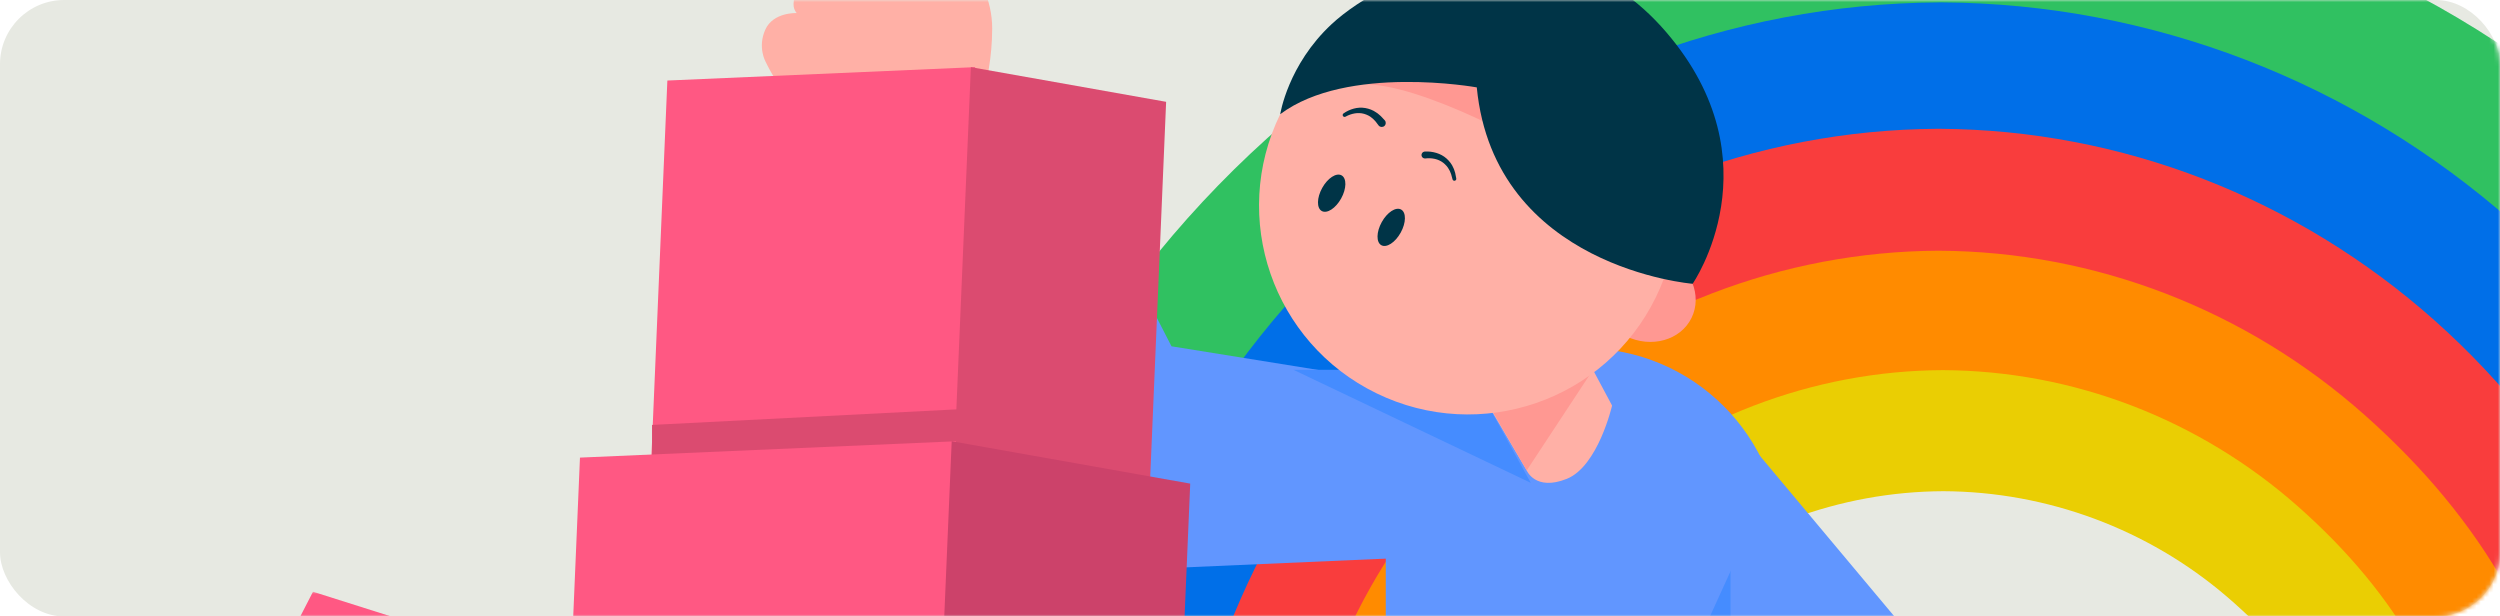
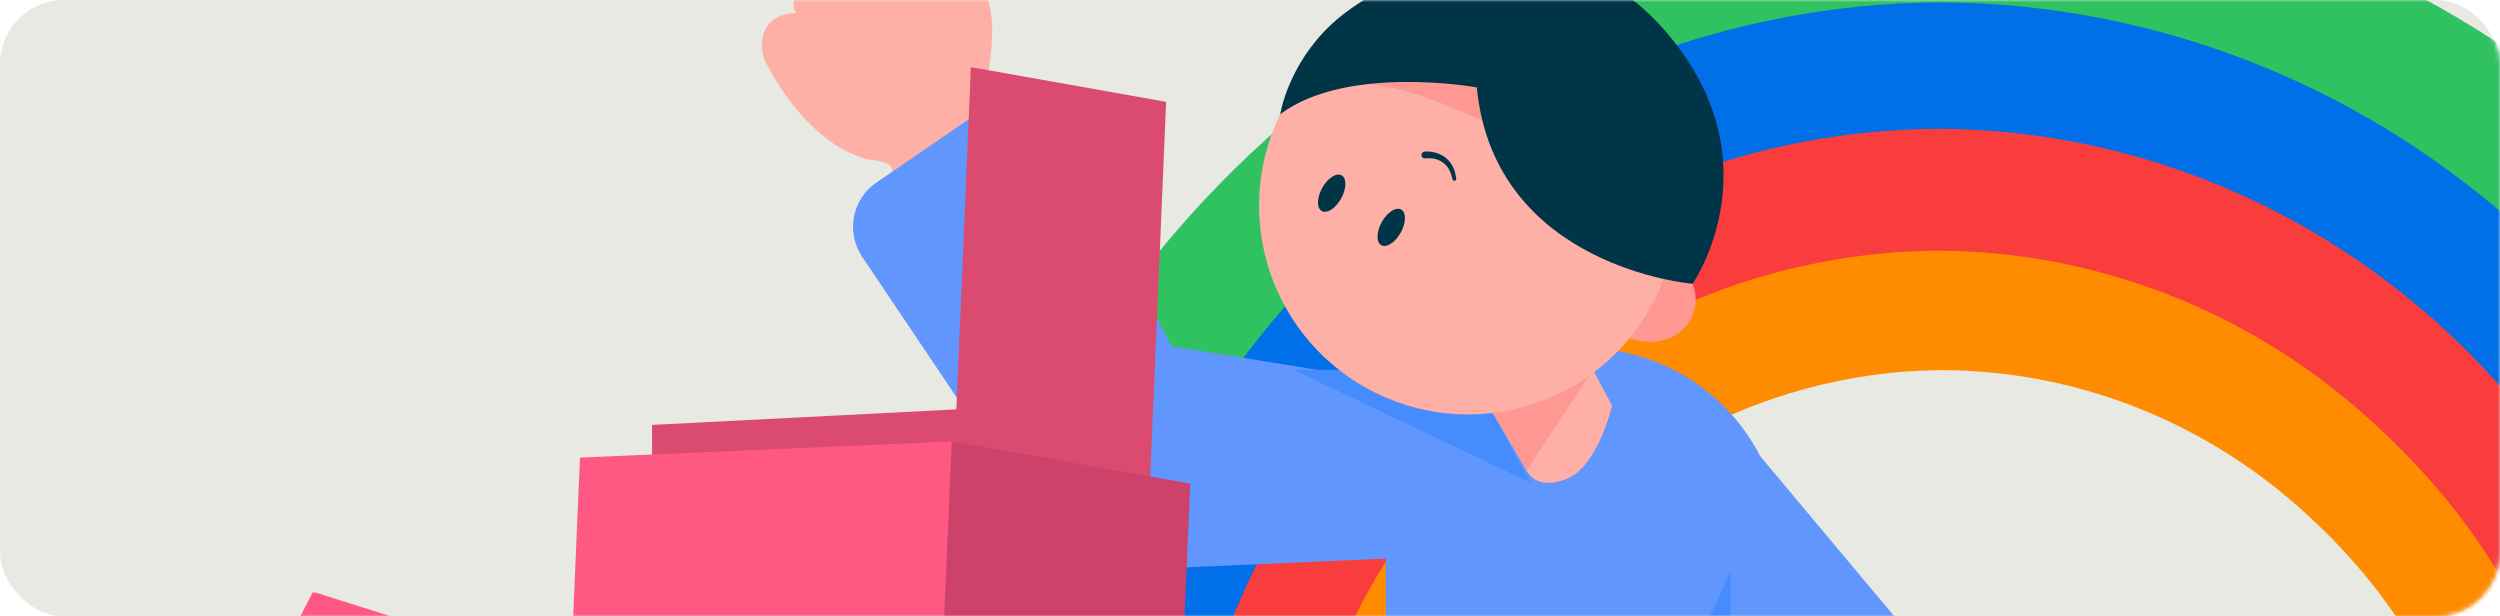
<svg xmlns="http://www.w3.org/2000/svg" xmlns:xlink="http://www.w3.org/1999/xlink" width="584px" height="144px" viewBox="0 0 584 144" version="1.1">
  <title>B09F6216-BF6A-41CA-8E7C-5A2B58C657E2</title>
  <defs>
    <rect id="path-1" x="0" y="0" width="584" height="144" rx="15" />
    <polygon id="path-3" points="0 0 75.247 0 75.247 84.391 0 84.391" />
  </defs>
  <g id="Page-1" stroke="none" stroke-width="1" fill="none" fill-rule="evenodd">
    <g id="renewal-Develop-11/29-최종(추천교육과정-추가)-02" transform="translate(-370, -1734)">
      <g id="몬테소리교육_일러스트" transform="translate(370, 1734)">
        <mask id="mask-2" fill="white">
          <use xlink:href="#path-1" />
        </mask>
        <use id="Mask" fill="#E7E9E2" xlink:href="#path-1" />
        <g id="Group-69" mask="url(#mask-2)">
          <g transform="translate(43, -35)">
-             <path d="M541.451,229.887 C536.254,199.033 520.3,170.821 496.528,150.448 C474.337,131.429 446.287,120.259 417.187,118.778 L417.187,118.601 L410.972,118.605 L410.813,118.604 L404.776,118.651 L404.776,118.778 C375.677,120.259 347.627,131.429 325.438,150.448 C301.661,170.825 285.709,199.037 280.517,229.885 C279.295,237.107 278.168,250.507 278.15,257.998 C278.135,262.375 280.101,264.76 281.756,265.992 C284.407,267.961 287.504,267.93 288.64,267.91 C290.194,267.916 291.812,267.955 293.535,268.007 C295.098,268.053 296.66,268.098 298.236,268.098 C303.817,268.098 307.724,263.957 307.735,258.032 C307.749,253.439 309.847,241.456 310.973,235.022 C311.207,233.69 311.411,232.521 311.568,231.591 C315.428,208.659 325.97,190.483 344.744,174.394 C363.173,158.602 386.698,149.847 410.956,149.744 C435.26,149.847 458.791,158.602 477.219,174.394 C495.994,190.484 506.536,208.659 510.398,231.6 L510.992,235.015 C512.117,241.456 514.217,253.449 514.229,258.032 C514.245,263.958 518.153,268.098 523.741,268.098 C525.303,268.098 526.866,268.053 528.559,268.003 C530.154,267.955 531.746,267.913 533.298,267.91 C534.467,267.92 537.575,267.953 540.208,265.991 C541.86,264.763 543.827,262.38 543.817,258.001 C543.796,250.507 542.669,237.108 541.451,229.887" id="Fill-1" fill="#EACE03" />
            <path d="M564.116,226.747 C558.011,189.345 539.262,155.136 511.322,130.434 C484.11,106.374 449.605,92.747 413.881,91.889 L413.881,91.842 L410.776,91.844 L410.617,91.842 L407.816,91.849 L407.816,91.889 C372.089,92.747 337.586,106.374 310.376,130.434 C282.432,155.141 263.683,189.345 257.581,226.747 C256.139,235.547 254.804,251.896 254.782,261.045 C254.775,263.89 255.637,265.995 257.343,267.305 C259.284,268.794 261.779,268.802 262.982,268.787 C264.964,268.782 266.912,268.843 269.041,268.91 C270.886,268.966 272.734,269.021 274.583,269.021 L274.59,269.021 C278.908,269.021 281.596,265.97 281.605,261.06 C281.622,254.955 284.102,240.328 285.586,231.588 C285.865,229.94 286.111,228.495 286.299,227.345 C291.146,197.634 304.361,174.108 327.888,153.306 C350.963,132.905 380.43,121.596 410.835,121.463 C441.265,121.596 470.732,132.905 493.806,153.306 C517.335,174.108 530.55,197.634 535.398,227.347 C535.587,228.494 535.831,229.936 536.111,231.583 C537.593,240.324 540.076,254.954 540.09,261.06 C540.103,265.971 542.791,269.021 547.106,269.021 L547.116,269.021 C548.964,269.021 550.809,268.966 552.809,268.904 C554.777,268.843 556.745,268.792 558.715,268.787 C559.963,268.8 562.416,268.794 564.352,267.305 C566.059,265.995 566.922,263.889 566.915,261.045 C566.891,251.896 565.556,235.547 564.116,226.747" id="Fill-3" fill="#FF8B00" />
            <path d="M646.457,208.079 C637.08,152.037 608.274,100.783 565.346,63.775 C522.467,26.808 467.907,6.337 411.585,6.031 L411.585,6.021 C411.449,6.021 411.313,6.025 411.177,6.026 C411.041,6.025 410.907,6.021 410.771,6.021 L410.771,6.031 C354.448,6.337 299.889,26.808 257.01,63.775 C214.081,100.783 185.275,152.037 175.899,208.079 C173.676,221.299 171.615,246.105 171.579,259.68 C171.579,261.874 171.943,264.406 173.891,265.863 C175.595,267.138 177.972,267.251 180.055,267.248 C183.26,267.24 186.462,267.339 189.665,267.436 C192.509,267.52 195.354,267.605 198.201,267.605 C203.245,267.609 204.83,263.861 204.841,259.68 C204.87,248.236 210.361,218.767 212.233,207.631 C220.157,160.269 242.154,123.769 278.642,92.314 C315.523,60.518 362.56,42.932 411.177,42.724 C459.796,42.932 506.833,60.518 543.713,92.314 C580.202,123.769 602.199,160.269 610.123,207.631 C611.995,218.767 617.485,248.236 617.515,259.68 C617.526,263.861 619.111,267.609 624.155,267.605 C627.002,267.605 629.846,267.52 632.691,267.436 C635.893,267.339 639.095,267.24 642.3,267.248 C644.383,267.251 646.761,267.138 648.464,265.863 C650.413,264.406 650.782,261.874 650.776,259.68 C650.741,246.105 648.679,221.299 646.457,208.079" id="Fill-5" fill="#30C161" />
            <path d="M613.992,214.652 C605.875,164.976 580.939,119.546 543.778,86.743 C506.659,53.976 459.429,35.831 410.673,35.561 L410.673,35.551 C410.555,35.551 410.438,35.555 410.32,35.556 C410.202,35.555 410.085,35.551 409.967,35.551 L409.967,35.561 C361.211,35.831 313.981,53.976 276.863,86.743 C239.701,119.546 214.765,164.976 206.648,214.652 C204.725,226.371 202.94,248.357 202.909,260.39 C202.904,262.335 203.224,264.579 204.911,265.872 C206.384,267 208.443,267.102 210.247,267.098 C213.021,267.092 215.792,267.18 218.565,267.265 C221.027,267.34 223.491,267.413 225.954,267.415 C230.321,267.419 231.694,264.097 231.702,260.39 C231.728,250.247 236.481,224.126 238.101,214.254 C244.961,172.273 264.003,139.922 295.589,112.039 C327.516,83.857 368.233,68.268 410.32,68.084 C452.407,68.268 493.124,83.857 525.051,112.039 C556.638,139.922 575.68,172.273 582.539,214.254 C584.16,224.126 588.913,250.247 588.938,260.39 C588.948,264.097 590.32,267.419 594.686,267.415 C597.151,267.413 599.613,267.34 602.075,267.265 C604.848,267.18 607.619,267.092 610.393,267.098 C612.197,267.102 614.256,267 615.729,265.872 C617.418,264.579 617.736,262.335 617.731,260.39 C617.7,248.357 615.916,226.371 613.992,214.652" id="Fill-7" fill="#006FE8" />
            <path d="M586.766,221.9 C579.715,178.404 558.053,138.626 525.773,109.903 C493.53,81.213 452.504,65.326 410.152,65.089 L410.152,65.081 C410.049,65.081 409.948,65.084 409.845,65.084 C409.743,65.084 409.641,65.081 409.539,65.081 L409.539,65.089 C367.187,65.326 326.161,81.213 293.917,109.903 C261.637,138.626 239.976,178.404 232.925,221.9 C231.254,232.16 229.704,251.412 229.676,261.948 C229.676,263.65 229.95,265.615 231.416,266.747 C232.696,267.736 234.484,267.824 236.051,267.821 C238.46,267.815 240.868,267.892 243.277,267.967 C245.416,268.033 247.555,268.096 249.695,268.098 C253.488,268.102 254.681,265.192 254.688,261.948 C254.71,253.066 258.839,230.194 260.246,221.552 C266.205,184.794 282.746,156.467 310.184,132.053 C337.917,107.376 373.286,93.728 409.845,93.566 C446.404,93.728 481.774,107.376 509.507,132.053 C536.944,156.467 553.485,184.794 559.443,221.552 C560.851,230.194 564.98,253.066 565.002,261.948 C565.01,265.192 566.203,268.102 569.995,268.098 C572.136,268.096 574.275,268.033 576.414,267.967 C578.821,267.892 581.23,267.815 583.64,267.821 C585.206,267.824 586.995,267.736 588.275,266.747 C589.741,265.615 590.018,263.65 590.013,261.948 C589.987,251.412 588.436,232.16 586.766,221.9" id="Fill-9" fill="#F93D3D" />
            <path d="M175.465,17.22 C175.465,17.22 188.826,27.958 188.776,41.673 C188.726,55.388 183.985,63.793 183.985,63.793 L186.145,67.599 L166.457,78.74 C166.457,78.74 165.836,75.18 165.117,73.912 C164.397,72.643 159.69,72.234 159.69,72.234 C144.555,68.229 135.841,49.419 135.841,49.419 C135.841,49.419 133.923,46.035 135.778,41.913 C137.634,37.79 143.096,38.051 143.096,38.051 C142.165,36.903 141.989,35.606 143.421,31.723 C144.854,27.839 151.071,27.953 151.071,27.953 C149.751,25.627 151.812,23.343 151.812,23.343 C154.452,19.615 158.219,20.835 158.219,20.835 C158.219,20.835 164.18,8.865 175.465,17.22" id="Fill-11" fill="#FFB0A6" />
            <path d="M158.971,22.522 C158.971,22.522 155.887,16.101 152.147,9.916 C148.406,3.73 150.731,0.306 155.538,0.004 C160.344,-0.298 173.452,16.2 173.452,16.2 L159.964,38.304 L154.665,35.255 L158.971,22.522 Z" id="Fill-13" fill="#FFB0A6" />
            <g id="Group-17" stroke-width="1" fill="none" transform="translate(0, 173.228)">
              <mask id="mask-4" fill="white">
                <use xlink:href="#path-3" />
              </mask>
              <g id="Clip-16" />
              <polygon id="Fill-15" fill="#FF5883" mask="url(#mask-4)" points="30.117 0 -8.99791234e-05 58.525 37.99 84.391 75.247 14.283" />
            </g>
            <path d="M294.768,126.226 L230.662,115.896 L204.648,65.348 C201.191,58.629 192.614,56.468 186.38,60.743 L161.714,77.657 C156.041,81.548 154.561,89.274 158.396,94.98 L207.921,168.671 L298.714,164.706 L294.768,126.226 Z" id="Fill-20" fill="#6196FF" />
            <path d="M280.714,248.897 L280.714,162.528 C280.714,137.02 301.418,116.342 326.955,116.342 L326.955,116.342 C352.494,116.342 373.198,137.02 373.198,162.528 L381.054,247.856 C381.667,254.517 376.418,260.263 369.722,260.263 L292.094,260.263 C285.809,260.263 280.714,255.174 280.714,248.897" id="Fill-22" fill="#6196FF" />
            <polygon id="Fill-24" fill="#458CFF" points="314.589 147.798 259.158 121.392 300.058 121.392" />
            <path d="M333.582,129.741 C333.582,129.741 330.318,143.934 322.986,146.864 C315.655,149.793 313.638,144.898 313.638,144.898 L317.92,128.357 L333.582,129.741 Z" id="Fill-26" fill="#FFB0A6" />
            <polygon id="Fill-28" fill="#FFB0A6" points="305.012 130.218 313.638 144.897 333.582 129.742 326.15 115.834" />
            <polygon id="Fill-30" fill="#FF9892" points="313.638 144.897 329.12 121.391 300.058 121.391" />
            <path d="M352.151,109.248 C349.591,114.492 342.73,116.412 336.826,113.537 C330.923,110.662 328.212,104.08 330.771,98.837 C333.331,93.593 340.192,91.673 346.096,94.548 C352,97.423 354.711,104.004 352.151,109.248" id="Fill-32" fill="#FF9892" />
            <path d="M343.821,104.414 C332.005,128.619 302.781,138.675 278.546,126.874 C254.311,115.072 244.242,85.883 256.058,61.677 C267.874,37.472 297.098,27.416 321.333,39.218 C345.568,51.019 355.637,80.208 343.821,104.414" id="Fill-34" fill="#FFB0A6" />
            <path d="M314.202,68.824 C314.202,68.824 285.063,52.287 272.539,54.97 C260.016,57.654 259.158,58.971 259.158,58.971 C259.158,58.971 274.464,41.57 286.359,42.013 C298.254,42.456 314.202,68.824 314.202,68.824" id="Fill-36" fill="#FF9892" />
            <path d="M284.205,89.337 C282.931,91.639 280.905,92.957 279.681,92.281 C278.457,91.606 278.498,89.192 279.772,86.889 C281.046,84.588 283.071,83.269 284.296,83.945 C285.52,84.621 285.479,87.036 284.205,89.337" id="Fill-38" fill="#003447" />
            <path d="M270.297,81.354 C269.023,83.656 266.997,84.974 265.773,84.298 C264.549,83.623 264.589,81.209 265.863,78.906 C267.137,76.605 269.163,75.286 270.388,75.962 C271.611,76.638 271.571,79.053 270.297,81.354" id="Fill-40" fill="#003447" />
            <path d="M289.821,70.403 C290.811,70.343 291.661,70.469 292.546,70.725 C293.412,70.987 294.241,71.43 294.922,72.039 C295.592,72.65 296.168,73.381 296.499,74.201 C296.715,74.591 296.791,75.026 296.939,75.434 C297.042,75.853 297.103,76.278 297.184,76.697 C297.231,76.939 297.073,77.174 296.83,77.221 C296.599,77.266 296.376,77.125 296.314,76.904 L296.296,76.839 C296.192,76.464 296.109,76.083 295.991,75.718 C295.83,75.372 295.742,74.99 295.53,74.679 C295.2,74 294.682,73.459 294.122,73.013 C293.551,72.574 292.88,72.274 292.168,72.115 C291.474,71.958 290.672,71.921 290.035,72.01 L289.982,72.017 C289.538,72.079 289.127,71.769 289.066,71.325 C289.004,70.881 289.315,70.472 289.759,70.41 C289.779,70.407 289.801,70.404 289.821,70.403" id="Fill-42" fill="#003447" />
-             <path d="M270.838,61.5 C271.585,60.971 272.363,60.618 273.226,60.376 C274.082,60.143 275.012,60.078 275.922,60.234 C276.82,60.398 277.728,60.724 278.47,61.261 C278.879,61.489 279.181,61.823 279.543,62.106 C279.866,62.418 280.156,62.757 280.463,63.087 C280.815,63.465 280.795,64.057 280.416,64.409 C280.037,64.762 279.444,64.741 279.091,64.363 C279.073,64.343 279.056,64.323 279.04,64.302 L278.963,64.203 C278.737,63.916 278.526,63.607 278.291,63.325 C278.028,63.085 277.807,62.77 277.511,62.575 C276.972,62.088 276.318,61.793 275.639,61.588 C274.952,61.397 274.209,61.367 273.471,61.49 C272.743,61.613 271.982,61.879 271.356,62.234 L271.319,62.256 C271.104,62.378 270.83,62.303 270.707,62.087 C270.592,61.886 270.653,61.632 270.838,61.5" id="Fill-44" fill="#003447" />
            <path d="M301.975,55.414 C301.975,55.414 271.71,49.952 256.058,61.677 C256.058,61.677 257.831,50.151 268.08,40.629 C280.621,28.977 319.298,11.146 346.24,42.524 C372.189,72.746 352.398,101.293 352.398,101.293 C352.398,101.293 306.07,97.538 301.975,55.414" id="Fill-46" fill="#003447" />
-             <polygon id="Fill-48" fill="#FF5883" points="180.269 157.399 108.991 145.824 112.896 53.812 184.797 50.685" />
            <polygon id="Fill-50" fill="#DB4B70" points="179.269 157.399 225.503 150.797 229.407 58.785 183.797 50.685" />
            <polygon id="Fill-52" fill="#458CFF" points="372.926 174.349 302.647 215.459 377.794 215.613" />
            <polygon id="Fill-54" fill="#458CFF" points="348.77 195.817 364.284 161.791 367.545 210.646" />
            <polygon id="Fill-58" fill="#DB4B70" points="181.407 130.577 109.32 134.261 109.32 143.887 180.317 139.982 219.795 146.993" />
            <polygon id="Fill-60" fill="#FF5883" points="174.785 268.44 87.711 254.299 92.48 141.897 180.316 138.077" />
            <polygon id="Fill-62" fill="#CC426A" points="173.785 268.44 230.265 260.375 235.035 147.972 179.316 138.077" />
            <path d="M361.259,133.298 L405.679,186.343 C415.462,198.026 412.495,215.672 399.428,223.522 L293.248,287.308 C285.569,291.922 275.581,288.963 271.662,280.913 L257.237,251.279 C253.414,243.427 256.965,233.98 265.016,230.579 L361.259,189.934 L361.259,133.298 Z" id="Fill-67" fill="#6196FF" />
          </g>
        </g>
      </g>
    </g>
  </g>
</svg>